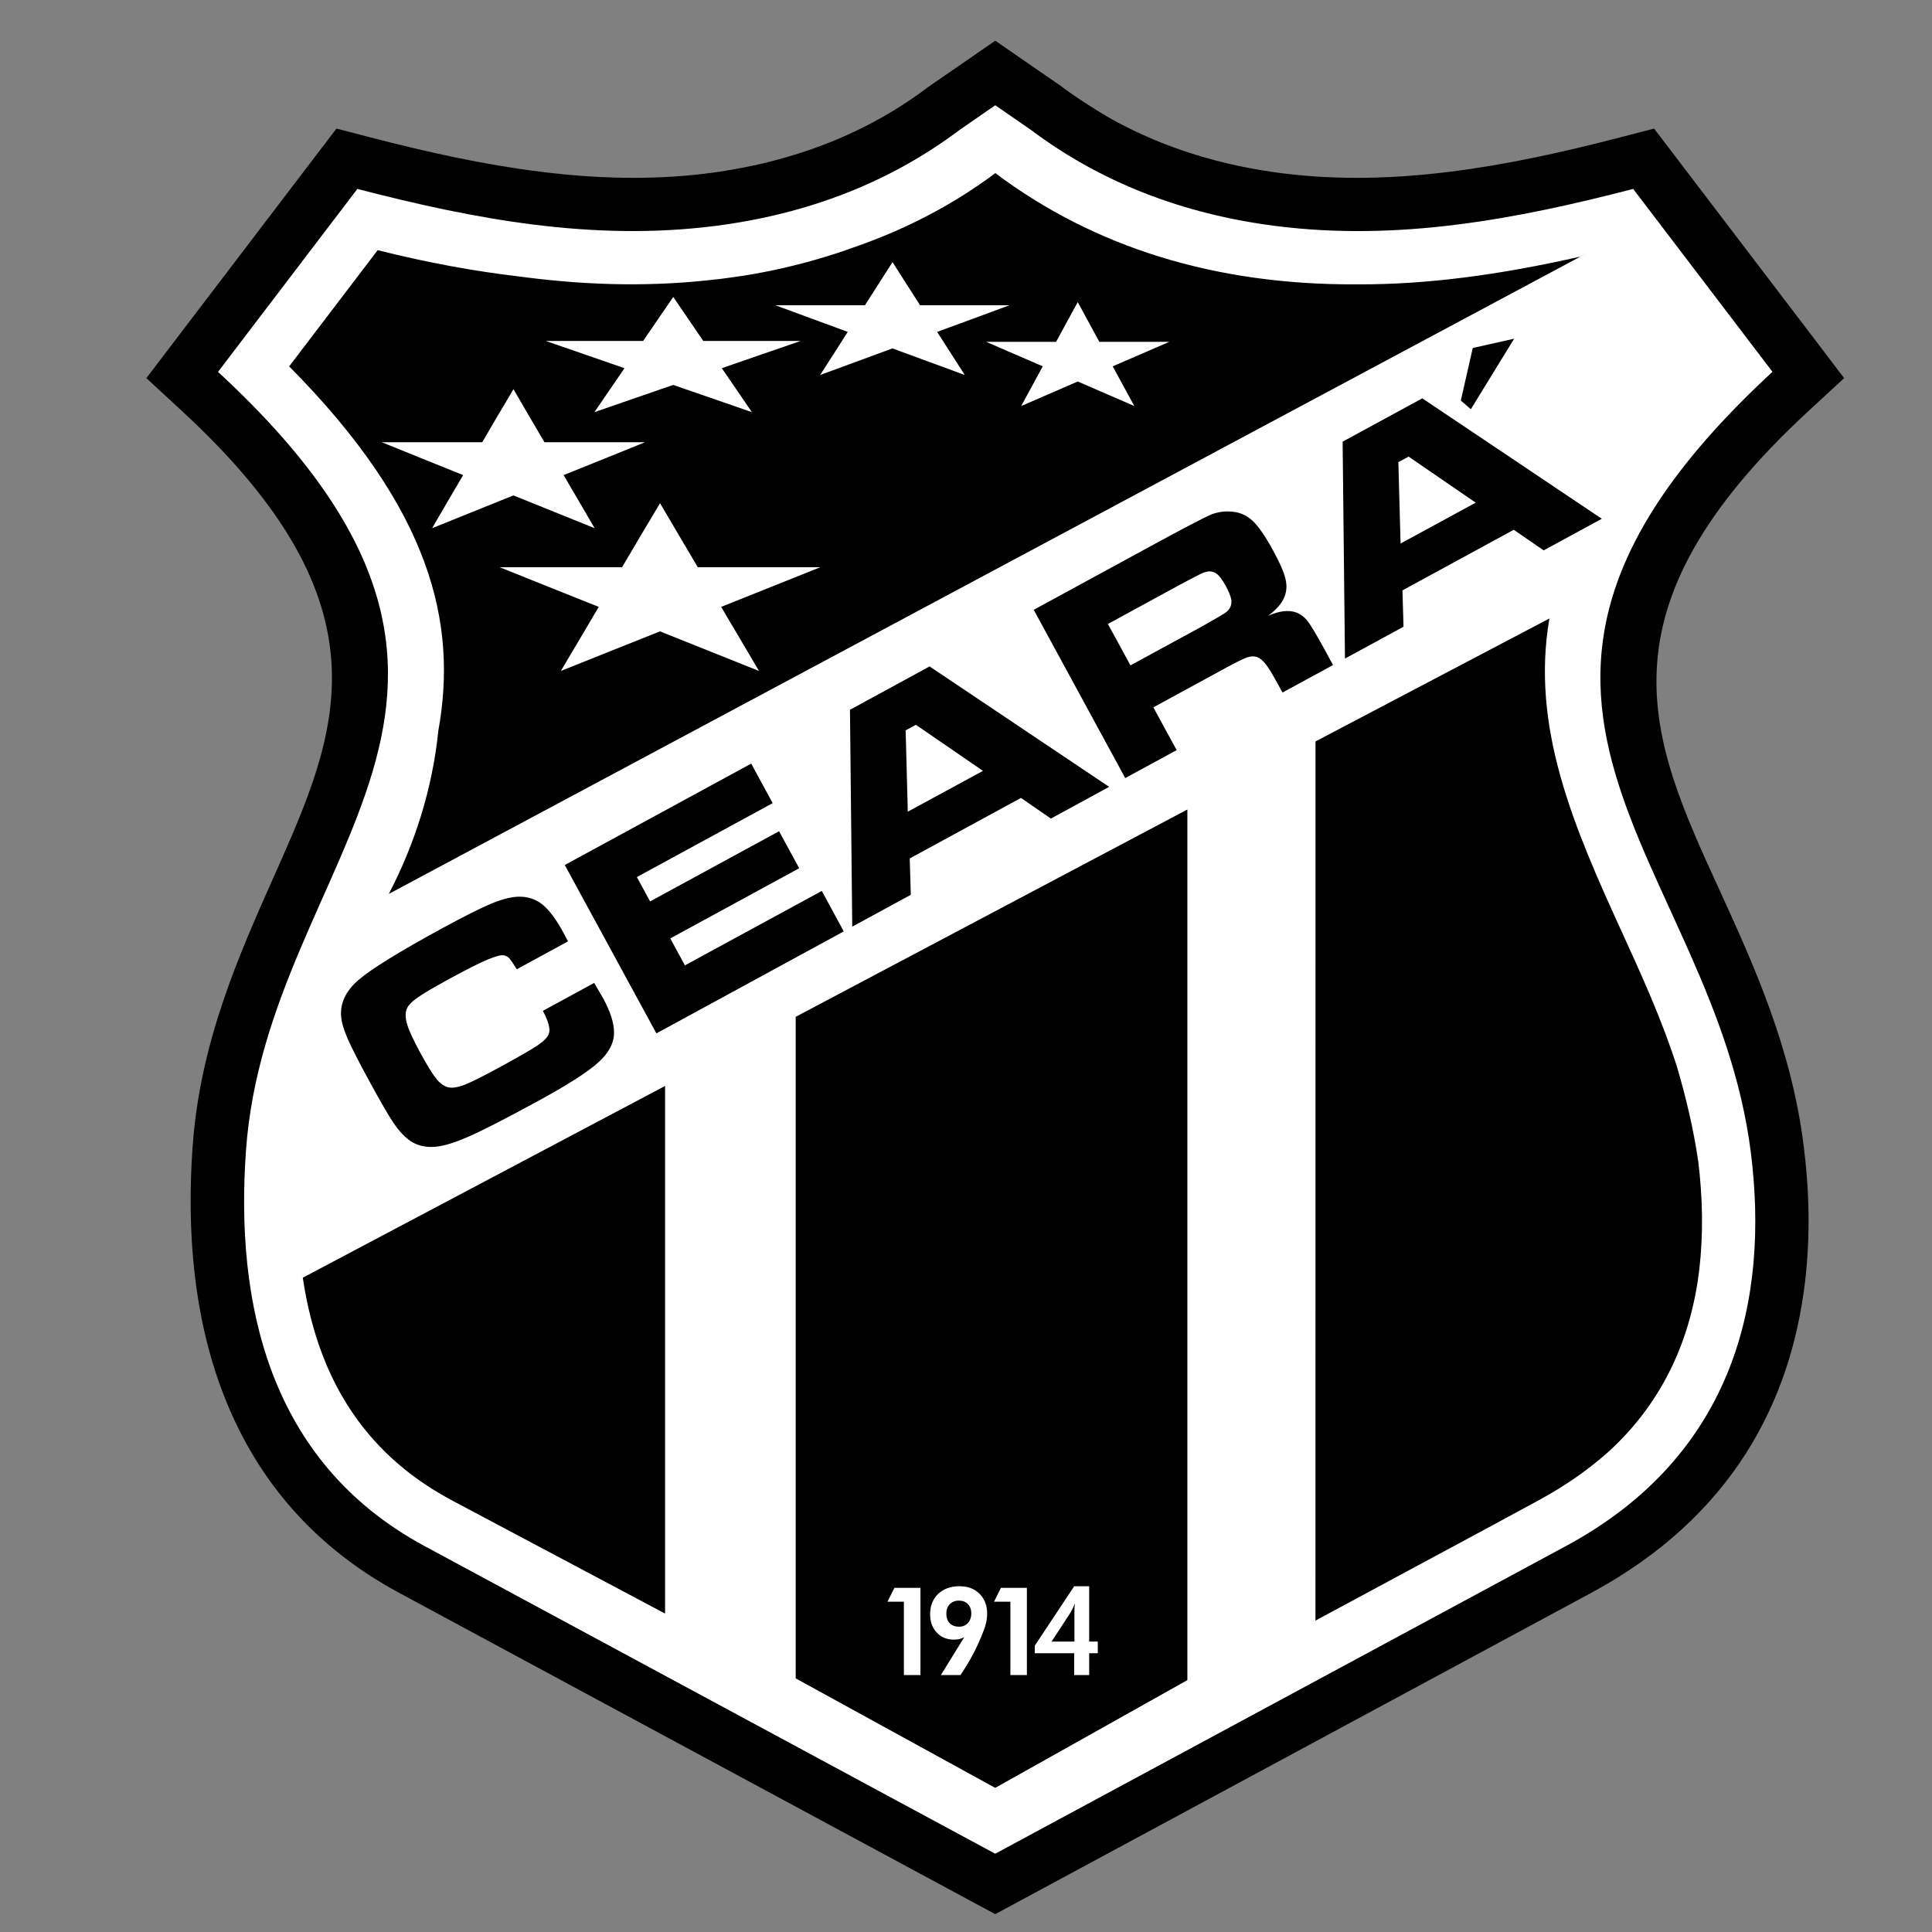
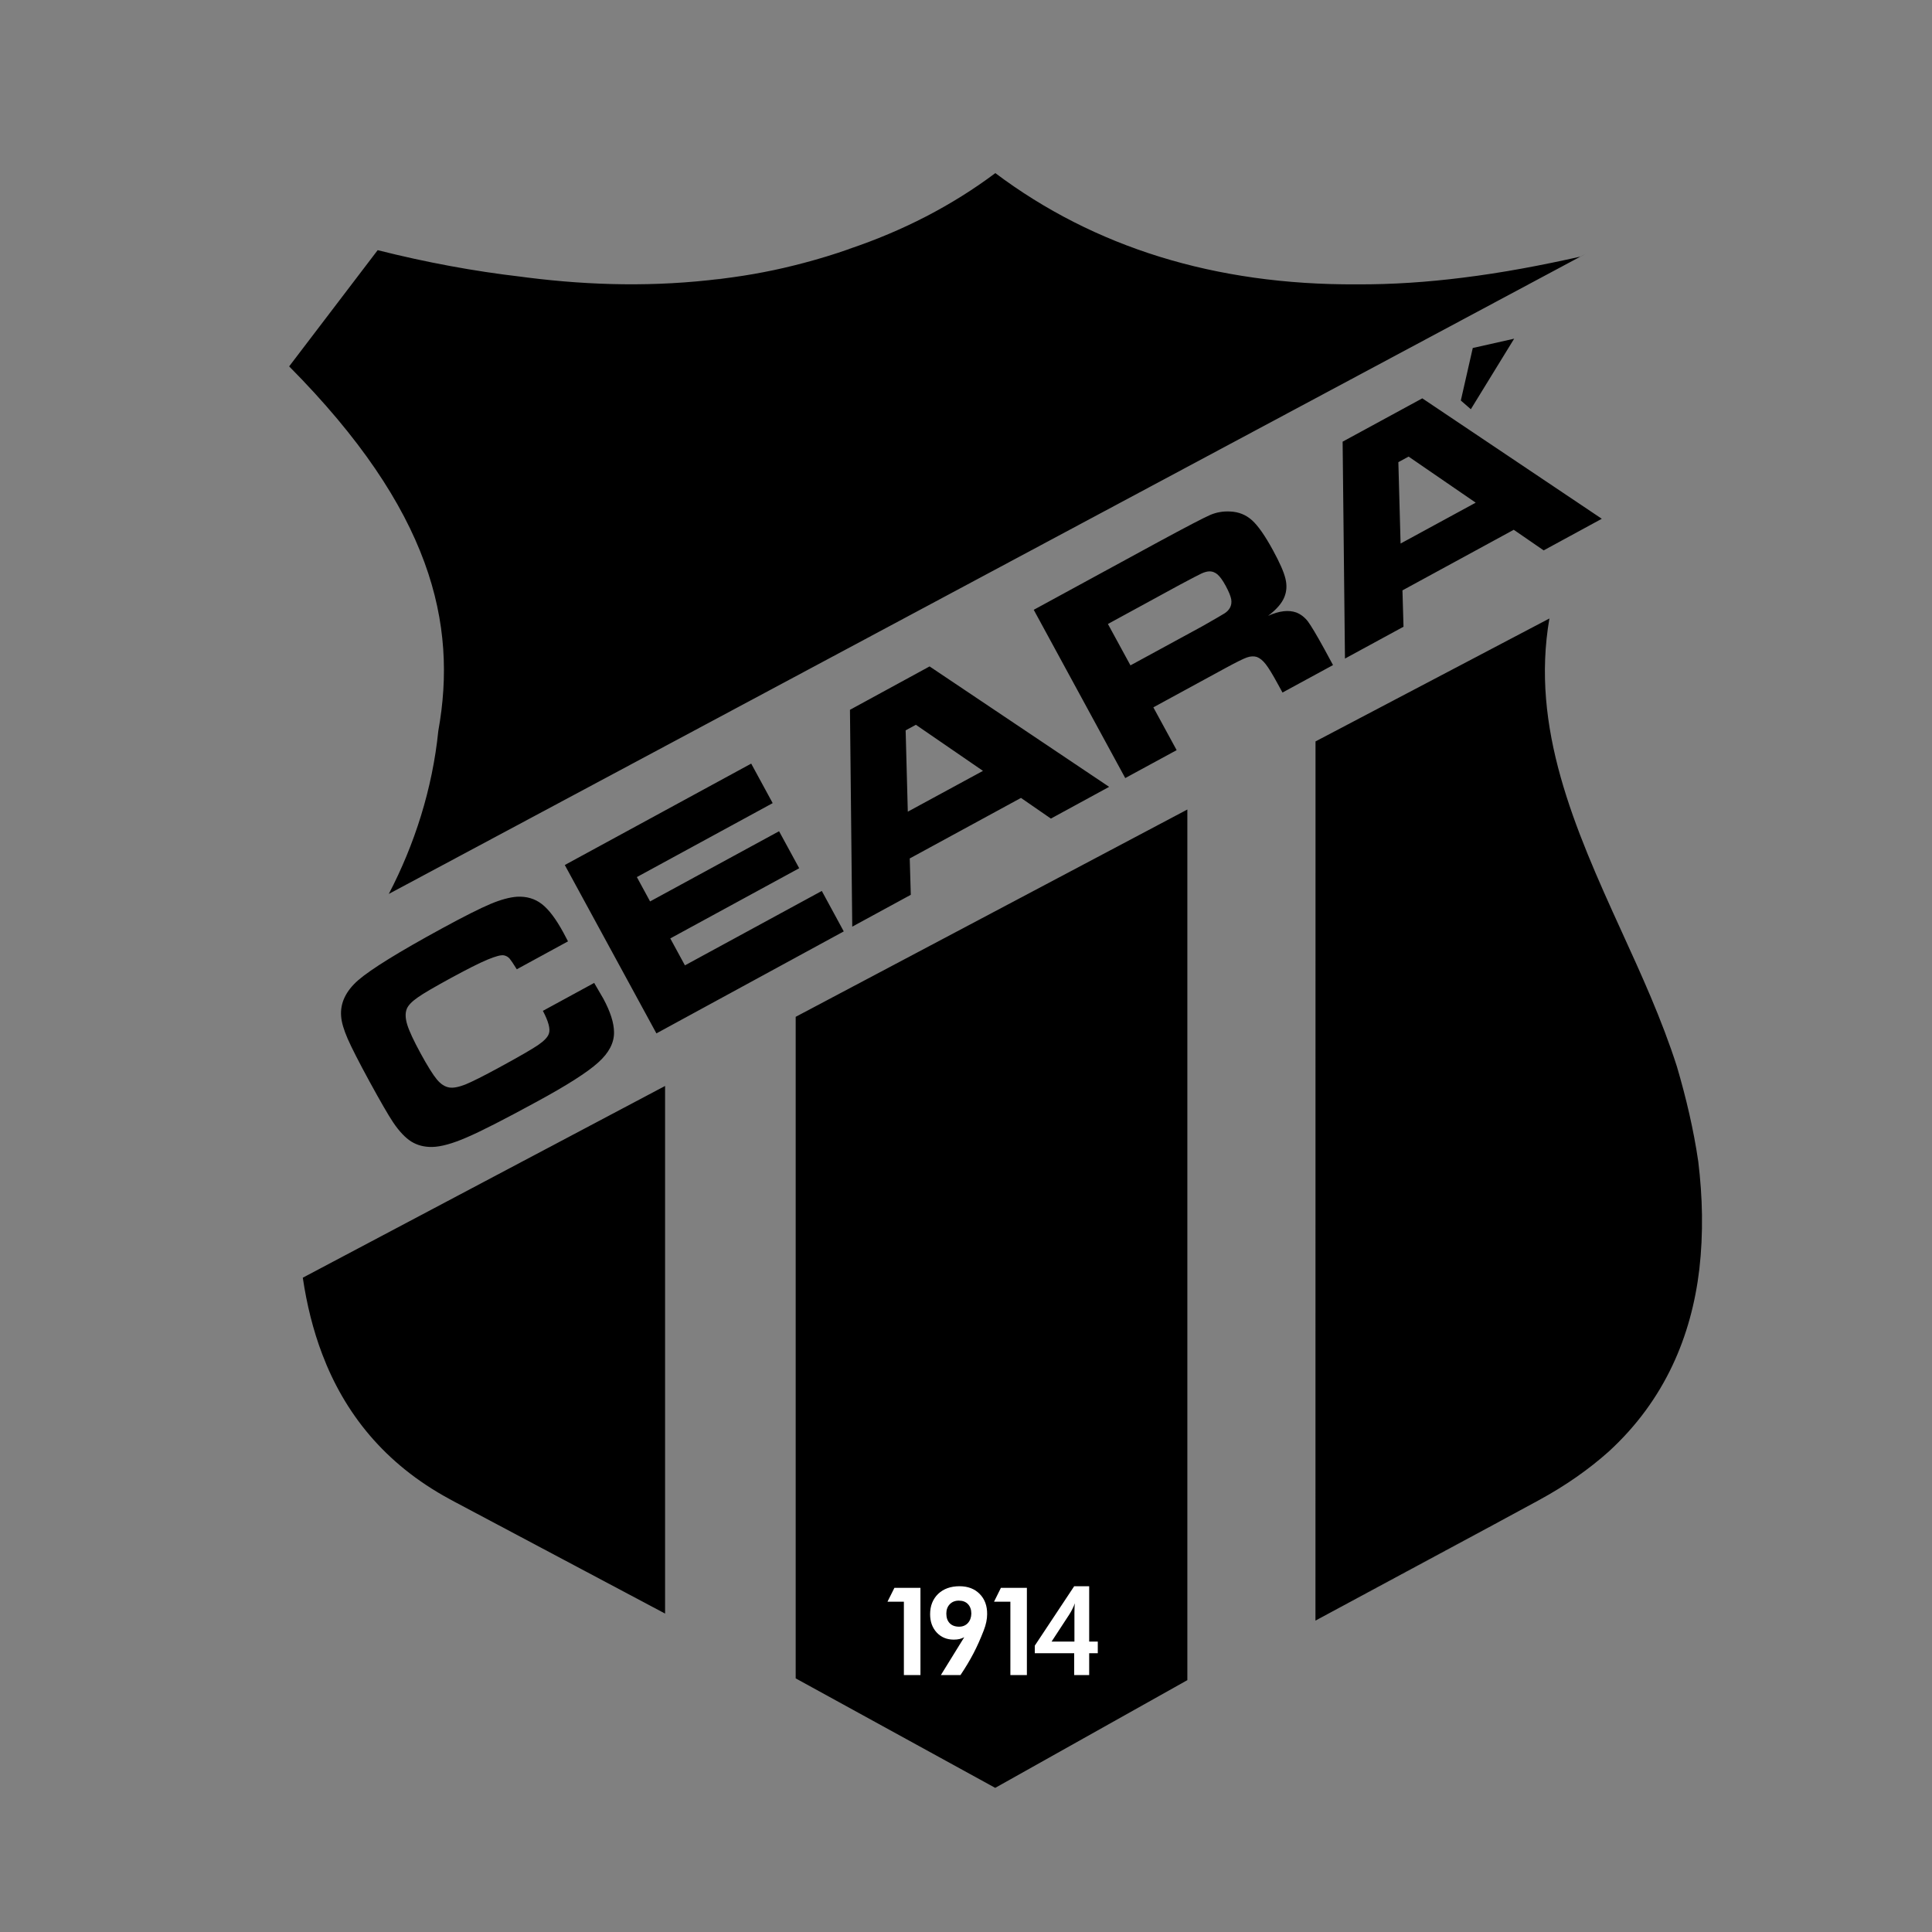
<svg xmlns="http://www.w3.org/2000/svg" width="33" height="33" viewBox="0 0 33 33" fill="none">
  <rect x="0" y="0" width="33" height="33" fill="#808080" stroke="none" />
  <g clip-path="url(#clip0_952_861)">
-     <path d="M6.821 27.209C5.265 26.371 4.327 25.158 3.803 23.781C3.298 22.452 3.191 20.996 3.289 19.599C3.415 17.81 4.068 16.343 4.685 14.957C5.773 12.511 6.728 10.364 3.109 7.021L2.5 6.459L3.002 5.799L5.382 2.675L5.747 2.196L6.332 2.348C7.292 2.597 8.256 2.812 9.238 2.934C10.162 3.049 11.084 3.078 12.005 2.971C11.97 2.976 11.96 2.977 12.045 2.966L12.093 2.96C12.075 2.962 12.059 2.964 12.045 2.966C12.032 2.967 12.019 2.969 12.007 2.971C12.033 2.967 12.07 2.962 12.097 2.958L12.098 2.957C12.149 2.95 12.133 2.953 12.098 2.958V2.96C12.283 2.936 12.482 2.903 12.698 2.862C12.897 2.823 13.089 2.78 13.273 2.729C14.229 2.475 15.085 2.064 15.832 1.503L15.861 1.481L16.483 1.052L17 0.695L17.516 1.052L18.138 1.481L18.162 1.5L18.163 1.501L18.167 1.504C18.28 1.588 18.43 1.691 18.619 1.811C18.806 1.931 18.962 2.023 19.087 2.089C19.923 2.536 20.866 2.829 21.905 2.96C22.856 3.08 23.808 3.053 24.762 2.934C25.744 2.812 26.708 2.597 27.668 2.348L28.253 2.196L28.618 2.675L30.998 5.799L31.499 6.459L30.89 7.021C27.191 10.436 28.194 12.63 29.348 15.154C29.956 16.483 30.599 17.889 30.81 19.585V19.586C30.857 19.962 30.886 20.344 30.891 20.726C30.896 21.108 30.878 21.497 30.832 21.89C30.589 23.944 29.586 25.91 27.178 27.208L17.43 32.463L16.999 32.695L16.568 32.463L6.821 27.209ZM5.505 23.133C5.882 24.127 6.561 25.001 7.682 25.607L17 30.629L26.318 25.607C28.103 24.645 28.847 23.192 29.026 21.677C29.062 21.375 29.075 21.064 29.071 20.748C29.067 20.432 29.043 20.117 29.004 19.807V19.806C28.826 18.373 28.246 17.106 27.698 15.908C26.317 12.885 25.107 10.241 29.062 6.257L27.536 4.254C26.686 4.462 25.835 4.636 24.984 4.741C23.908 4.875 22.811 4.903 21.679 4.759C20.418 4.599 19.266 4.241 18.235 3.689C17.996 3.563 17.798 3.447 17.639 3.347C17.488 3.251 17.311 3.127 17.108 2.975L17.001 2.901L16.894 2.975C15.963 3.668 14.906 4.175 13.737 4.486C13.507 4.548 13.274 4.601 13.041 4.646C12.827 4.688 12.59 4.725 12.327 4.758C12.324 4.758 12.321 4.759 12.319 4.759V4.758C11.187 4.901 10.092 4.872 9.017 4.739C8.166 4.633 7.316 4.459 6.465 4.252L4.938 6.258C8.806 10.16 7.65 12.757 6.343 15.697C5.795 16.928 5.216 18.229 5.111 19.72C5.029 20.895 5.108 22.092 5.505 23.133ZM12.093 2.96H12.098V2.958H12.096L12.094 2.96H12.093ZM12.318 4.763C12.012 4.803 12.475 4.745 12.318 4.765V4.763Z" fill="black" />
-     <path d="M7.252 26.408C4.574 24.965 4.019 22.231 4.201 19.66C4.56 14.558 9.765 11.928 3.724 6.352L6.104 3.227C8.112 3.748 10.125 4.124 12.209 3.86C13.807 3.657 15.206 3.108 16.378 2.228L17 1.798L17.622 2.228C18.794 3.107 20.193 3.657 21.791 3.86C23.875 4.125 25.888 3.748 27.896 3.227L30.275 6.351C24.235 11.928 29.273 14.607 29.907 19.696C30.213 22.15 29.66 24.838 26.747 26.408L16.999 31.663L7.252 26.408Z" fill="white" />
    <path d="M27.087 4.334L6.641 15.269C7.08 14.427 7.386 13.478 7.487 12.482C7.817 10.65 7.372 8.712 4.939 6.258L6.451 4.273C7.284 4.483 8.098 4.633 8.889 4.725C8.932 4.731 8.975 4.737 9.019 4.742C10.093 4.876 11.188 4.904 12.32 4.761V4.763C12.323 4.763 12.325 4.761 12.328 4.761C12.59 4.728 12.828 4.691 13.042 4.649C13.275 4.605 13.507 4.55 13.738 4.489C13.998 4.42 14.257 4.341 14.506 4.253H14.501C15.424 3.943 16.263 3.51 17.001 2.957C18.688 4.223 20.752 4.87 23.173 4.857C23.785 4.86 24.388 4.818 24.984 4.743C25.657 4.66 26.328 4.533 27 4.382L27.087 4.334ZM12.318 4.763C12.012 4.803 12.475 4.745 12.318 4.765V4.763ZM9.273 17.266L10.149 16.789C10.23 16.927 10.282 17.015 10.305 17.057C10.425 17.279 10.487 17.471 10.488 17.631C10.491 17.81 10.402 17.984 10.217 18.149C10.033 18.316 9.68 18.541 9.159 18.823C8.612 19.121 8.217 19.323 7.972 19.428C7.729 19.534 7.531 19.588 7.381 19.591C7.246 19.593 7.127 19.562 7.024 19.498C6.922 19.433 6.82 19.326 6.716 19.172C6.633 19.048 6.499 18.816 6.312 18.474C6.131 18.142 6.007 17.898 5.939 17.744C5.872 17.589 5.834 17.462 5.827 17.361C5.808 17.135 5.906 16.928 6.12 16.741C6.336 16.555 6.812 16.259 7.553 15.856C7.924 15.654 8.198 15.516 8.376 15.441C8.554 15.366 8.705 15.326 8.83 15.317C8.994 15.308 9.136 15.35 9.255 15.442C9.375 15.535 9.498 15.698 9.626 15.935C9.633 15.947 9.658 15.996 9.702 16.079L8.827 16.556C8.77 16.463 8.728 16.402 8.704 16.373C8.678 16.345 8.648 16.327 8.612 16.319C8.562 16.307 8.466 16.333 8.322 16.393C8.179 16.453 7.969 16.56 7.693 16.71C7.419 16.86 7.232 16.968 7.134 17.038C7.035 17.107 6.974 17.171 6.949 17.23C6.92 17.3 6.922 17.391 6.956 17.502C6.99 17.613 7.067 17.777 7.185 17.994C7.304 18.212 7.397 18.36 7.463 18.439C7.529 18.518 7.599 18.563 7.673 18.575C7.742 18.587 7.835 18.568 7.949 18.524C8.063 18.477 8.256 18.381 8.529 18.232C8.864 18.05 9.085 17.922 9.19 17.851C9.296 17.778 9.358 17.713 9.376 17.653C9.403 17.576 9.368 17.447 9.273 17.266ZM9.647 14.775L12.831 13.043L13.198 13.718L10.878 14.981L11.104 15.397L13.307 14.198L13.651 14.83L11.449 16.029L11.699 16.489L14.037 15.218L14.412 15.909L11.212 17.651L9.647 14.775ZM17.95 13.982L17.439 13.629L15.539 14.663L15.557 15.284L14.557 15.828L14.518 12.124L15.878 11.383L18.945 13.44L17.95 13.982ZM16.79 13.167L15.644 12.38L15.469 12.475L15.506 13.864L16.79 13.167ZM19.22 13.29L17.657 10.416L19.773 9.264C20.27 8.995 20.571 8.838 20.675 8.794C20.778 8.751 20.891 8.73 21.013 8.737C21.158 8.743 21.282 8.793 21.386 8.887C21.49 8.981 21.609 9.152 21.744 9.4C21.858 9.609 21.929 9.769 21.956 9.883C21.984 9.996 21.978 10.1 21.938 10.198C21.896 10.304 21.803 10.411 21.66 10.519C21.851 10.433 22.012 10.415 22.142 10.462C22.218 10.492 22.283 10.542 22.338 10.612C22.392 10.684 22.488 10.844 22.624 11.092L22.769 11.36L21.906 11.829L21.822 11.676C21.735 11.516 21.667 11.405 21.618 11.343C21.569 11.281 21.519 11.24 21.467 11.221C21.417 11.206 21.36 11.208 21.298 11.23C21.237 11.251 21.115 11.312 20.934 11.41L19.7 12.082L20.098 12.813L19.22 13.29ZM19.309 11.365L20.54 10.695C20.752 10.574 20.878 10.501 20.919 10.475C20.958 10.449 20.988 10.418 21.007 10.384C21.032 10.34 21.039 10.29 21.03 10.235C21.019 10.179 20.988 10.103 20.936 10.007C20.885 9.913 20.838 9.848 20.795 9.811C20.752 9.775 20.704 9.757 20.649 9.76C20.611 9.762 20.569 9.775 20.524 9.795C20.48 9.815 20.356 9.88 20.153 9.988L18.924 10.658L19.309 11.365ZM26.367 9.401L25.856 9.049L23.955 10.084L23.973 10.705L22.973 11.249L22.933 7.544L24.294 6.804L27.36 8.861L26.367 9.401ZM25.206 8.586L24.06 7.799L23.885 7.894L23.923 9.284L25.206 8.586ZM24.952 6.841L25.156 5.944L25.863 5.785L25.123 6.99L24.952 6.841Z" fill="black" />
-     <path d="M18.409 5.16C18.469 5.273 18.531 5.387 18.593 5.5C18.654 5.613 18.717 5.726 18.778 5.839H19.972C19.811 5.909 19.65 5.979 19.489 6.048C19.328 6.117 19.167 6.188 19.006 6.257C19.067 6.37 19.128 6.483 19.19 6.596C19.251 6.709 19.314 6.822 19.375 6.935C19.214 6.866 19.053 6.796 18.892 6.726C18.731 6.657 18.57 6.587 18.409 6.516C18.248 6.587 18.087 6.656 17.926 6.726C17.765 6.796 17.604 6.866 17.443 6.935C17.503 6.822 17.566 6.709 17.627 6.596C17.688 6.483 17.75 6.37 17.811 6.257C17.651 6.188 17.489 6.117 17.328 6.048C17.168 5.979 17.006 5.908 16.845 5.839H18.039C18.099 5.726 18.161 5.613 18.223 5.5C18.285 5.388 18.347 5.273 18.409 5.16ZM15.245 4.477C15.324 4.599 15.402 4.723 15.48 4.846C15.558 4.968 15.638 5.091 15.716 5.214H17.242C17.036 5.289 16.831 5.366 16.625 5.442L16.007 5.669C16.086 5.792 16.165 5.915 16.243 6.037C16.321 6.16 16.401 6.283 16.479 6.405L15.861 6.178L15.244 5.951L14.626 6.178L14.009 6.405C14.087 6.283 14.167 6.16 14.245 6.037C14.323 5.915 14.402 5.792 14.48 5.669L13.863 5.442C13.657 5.366 13.451 5.291 13.245 5.214H14.774C14.851 5.091 14.931 4.968 15.009 4.846C15.087 4.722 15.167 4.599 15.245 4.477Z" fill="white" />
-     <path d="M11.5 5.072C11.585 5.198 11.671 5.323 11.756 5.448C11.841 5.573 11.928 5.699 12.013 5.824H13.675C13.45 5.902 13.226 5.979 13.002 6.056C12.778 6.134 12.555 6.211 12.329 6.289C12.415 6.414 12.501 6.54 12.586 6.664C12.672 6.789 12.758 6.915 12.843 7.04C12.62 6.963 12.396 6.885 12.171 6.807C11.947 6.731 11.723 6.653 11.499 6.575C11.274 6.653 11.05 6.729 10.826 6.807C10.602 6.885 10.378 6.962 10.153 7.04C10.238 6.915 10.325 6.789 10.41 6.664C10.495 6.54 10.582 6.414 10.667 6.289C10.443 6.211 10.219 6.134 9.994 6.056C9.77 5.979 9.546 5.902 9.322 5.824H10.985C11.07 5.699 11.156 5.573 11.242 5.448C11.327 5.324 11.415 5.198 11.5 5.072ZM8.77 6.647C8.859 6.799 8.947 6.95 9.034 7.101C9.123 7.251 9.212 7.403 9.3 7.554H11.016C10.784 7.648 10.553 7.741 10.322 7.835C10.09 7.928 9.859 8.021 9.627 8.115C9.716 8.267 9.804 8.418 9.892 8.568C9.98 8.72 10.069 8.87 10.157 9.022C9.926 8.928 9.695 8.835 9.463 8.742C9.232 8.649 9 8.556 8.769 8.462C8.538 8.556 8.306 8.648 8.075 8.742C7.843 8.836 7.612 8.929 7.381 9.022C7.469 8.87 7.558 8.72 7.645 8.568C7.734 8.417 7.822 8.267 7.911 8.115C7.679 8.021 7.448 7.928 7.216 7.835C6.985 7.741 6.754 7.648 6.522 7.554H8.237C8.325 7.403 8.414 7.252 8.501 7.101C8.592 6.95 8.682 6.799 8.77 6.647Z" fill="white" />
    <path d="M11.36 27.561V18.549L5.172 21.824C5.239 22.277 5.347 22.718 5.505 23.133C5.882 24.127 6.561 25.002 7.682 25.607L7.786 25.663L7.714 25.625L11.36 27.561ZM16.999 30.538L13.591 28.668V17.368L20.281 13.827V28.698L16.999 30.538ZM22.47 12.664L26.465 10.564C26.143 12.43 26.886 14.132 27.698 15.909C28.034 16.645 28.383 17.407 28.643 18.218C28.799 18.748 28.928 19.293 29.008 19.842C29.044 20.142 29.067 20.445 29.071 20.75C29.075 21.066 29.061 21.377 29.026 21.679C28.892 22.812 28.443 23.91 27.478 24.794C27.142 25.094 26.746 25.374 26.28 25.627L25.602 25.994L25.603 25.994L22.782 27.524L25.601 25.994L22.469 27.681L22.47 12.664Z" fill="black" />
-     <path d="M11.274 8.595C11.381 8.777 11.489 8.96 11.596 9.142L11.919 9.689H14.01C13.727 9.803 13.446 9.916 13.163 10.028C12.882 10.141 12.599 10.253 12.318 10.366L12.641 10.913L12.964 11.46C12.682 11.347 12.4 11.235 12.118 11.122C11.837 11.009 11.554 10.897 11.273 10.784C10.99 10.897 10.709 11.01 10.426 11.122C10.145 11.235 9.862 11.347 9.58 11.46L9.904 10.913L10.227 10.366C9.945 10.253 9.663 10.141 9.381 10.028C9.099 9.915 8.817 9.803 8.535 9.689H10.625L10.948 9.142C11.056 8.96 11.166 8.777 11.274 8.595Z" fill="white" />
    <path d="M15.439 28.611V27.358H15.159L15.277 27.122H15.722V28.611H15.439ZM17.258 28.611V27.358H16.979L17.096 27.122H17.54V28.611H17.258ZM16.733 27.225C16.647 27.138 16.532 27.094 16.389 27.094C16.238 27.094 16.116 27.138 16.024 27.225C15.933 27.314 15.887 27.429 15.887 27.573C15.887 27.699 15.925 27.804 16 27.885C16.076 27.966 16.173 28.006 16.291 28.006C16.327 28.006 16.36 28.003 16.388 27.996C16.416 27.989 16.445 27.979 16.47 27.965L16.071 28.611H16.406C16.579 28.352 16.69 28.141 16.803 27.849C16.842 27.749 16.861 27.656 16.861 27.572C16.863 27.428 16.82 27.313 16.733 27.225ZM16.532 27.723C16.494 27.764 16.443 27.785 16.383 27.785C16.314 27.785 16.26 27.765 16.222 27.726C16.183 27.686 16.164 27.631 16.164 27.561C16.164 27.495 16.183 27.443 16.223 27.401C16.262 27.361 16.313 27.34 16.377 27.34C16.442 27.34 16.495 27.359 16.533 27.399C16.571 27.439 16.591 27.493 16.591 27.561C16.59 27.627 16.57 27.681 16.532 27.723ZM18.604 28.039V27.094H18.348L17.675 28.109V28.238H18.348V28.611H18.604V28.238H18.751V28.039H18.604ZM18.354 27.452C18.353 27.476 18.352 27.511 18.352 27.558V28.039H17.962L18.264 27.577C18.284 27.547 18.301 27.515 18.318 27.481C18.334 27.448 18.349 27.416 18.361 27.384C18.358 27.405 18.355 27.427 18.354 27.452Z" fill="white" />
  </g>
  <defs>
    <clipPath id="clip0_952_861">
      <rect width="29" height="32" fill="white" transform="translate(2.5 0.695)" />
    </clipPath>
  </defs>
</svg>